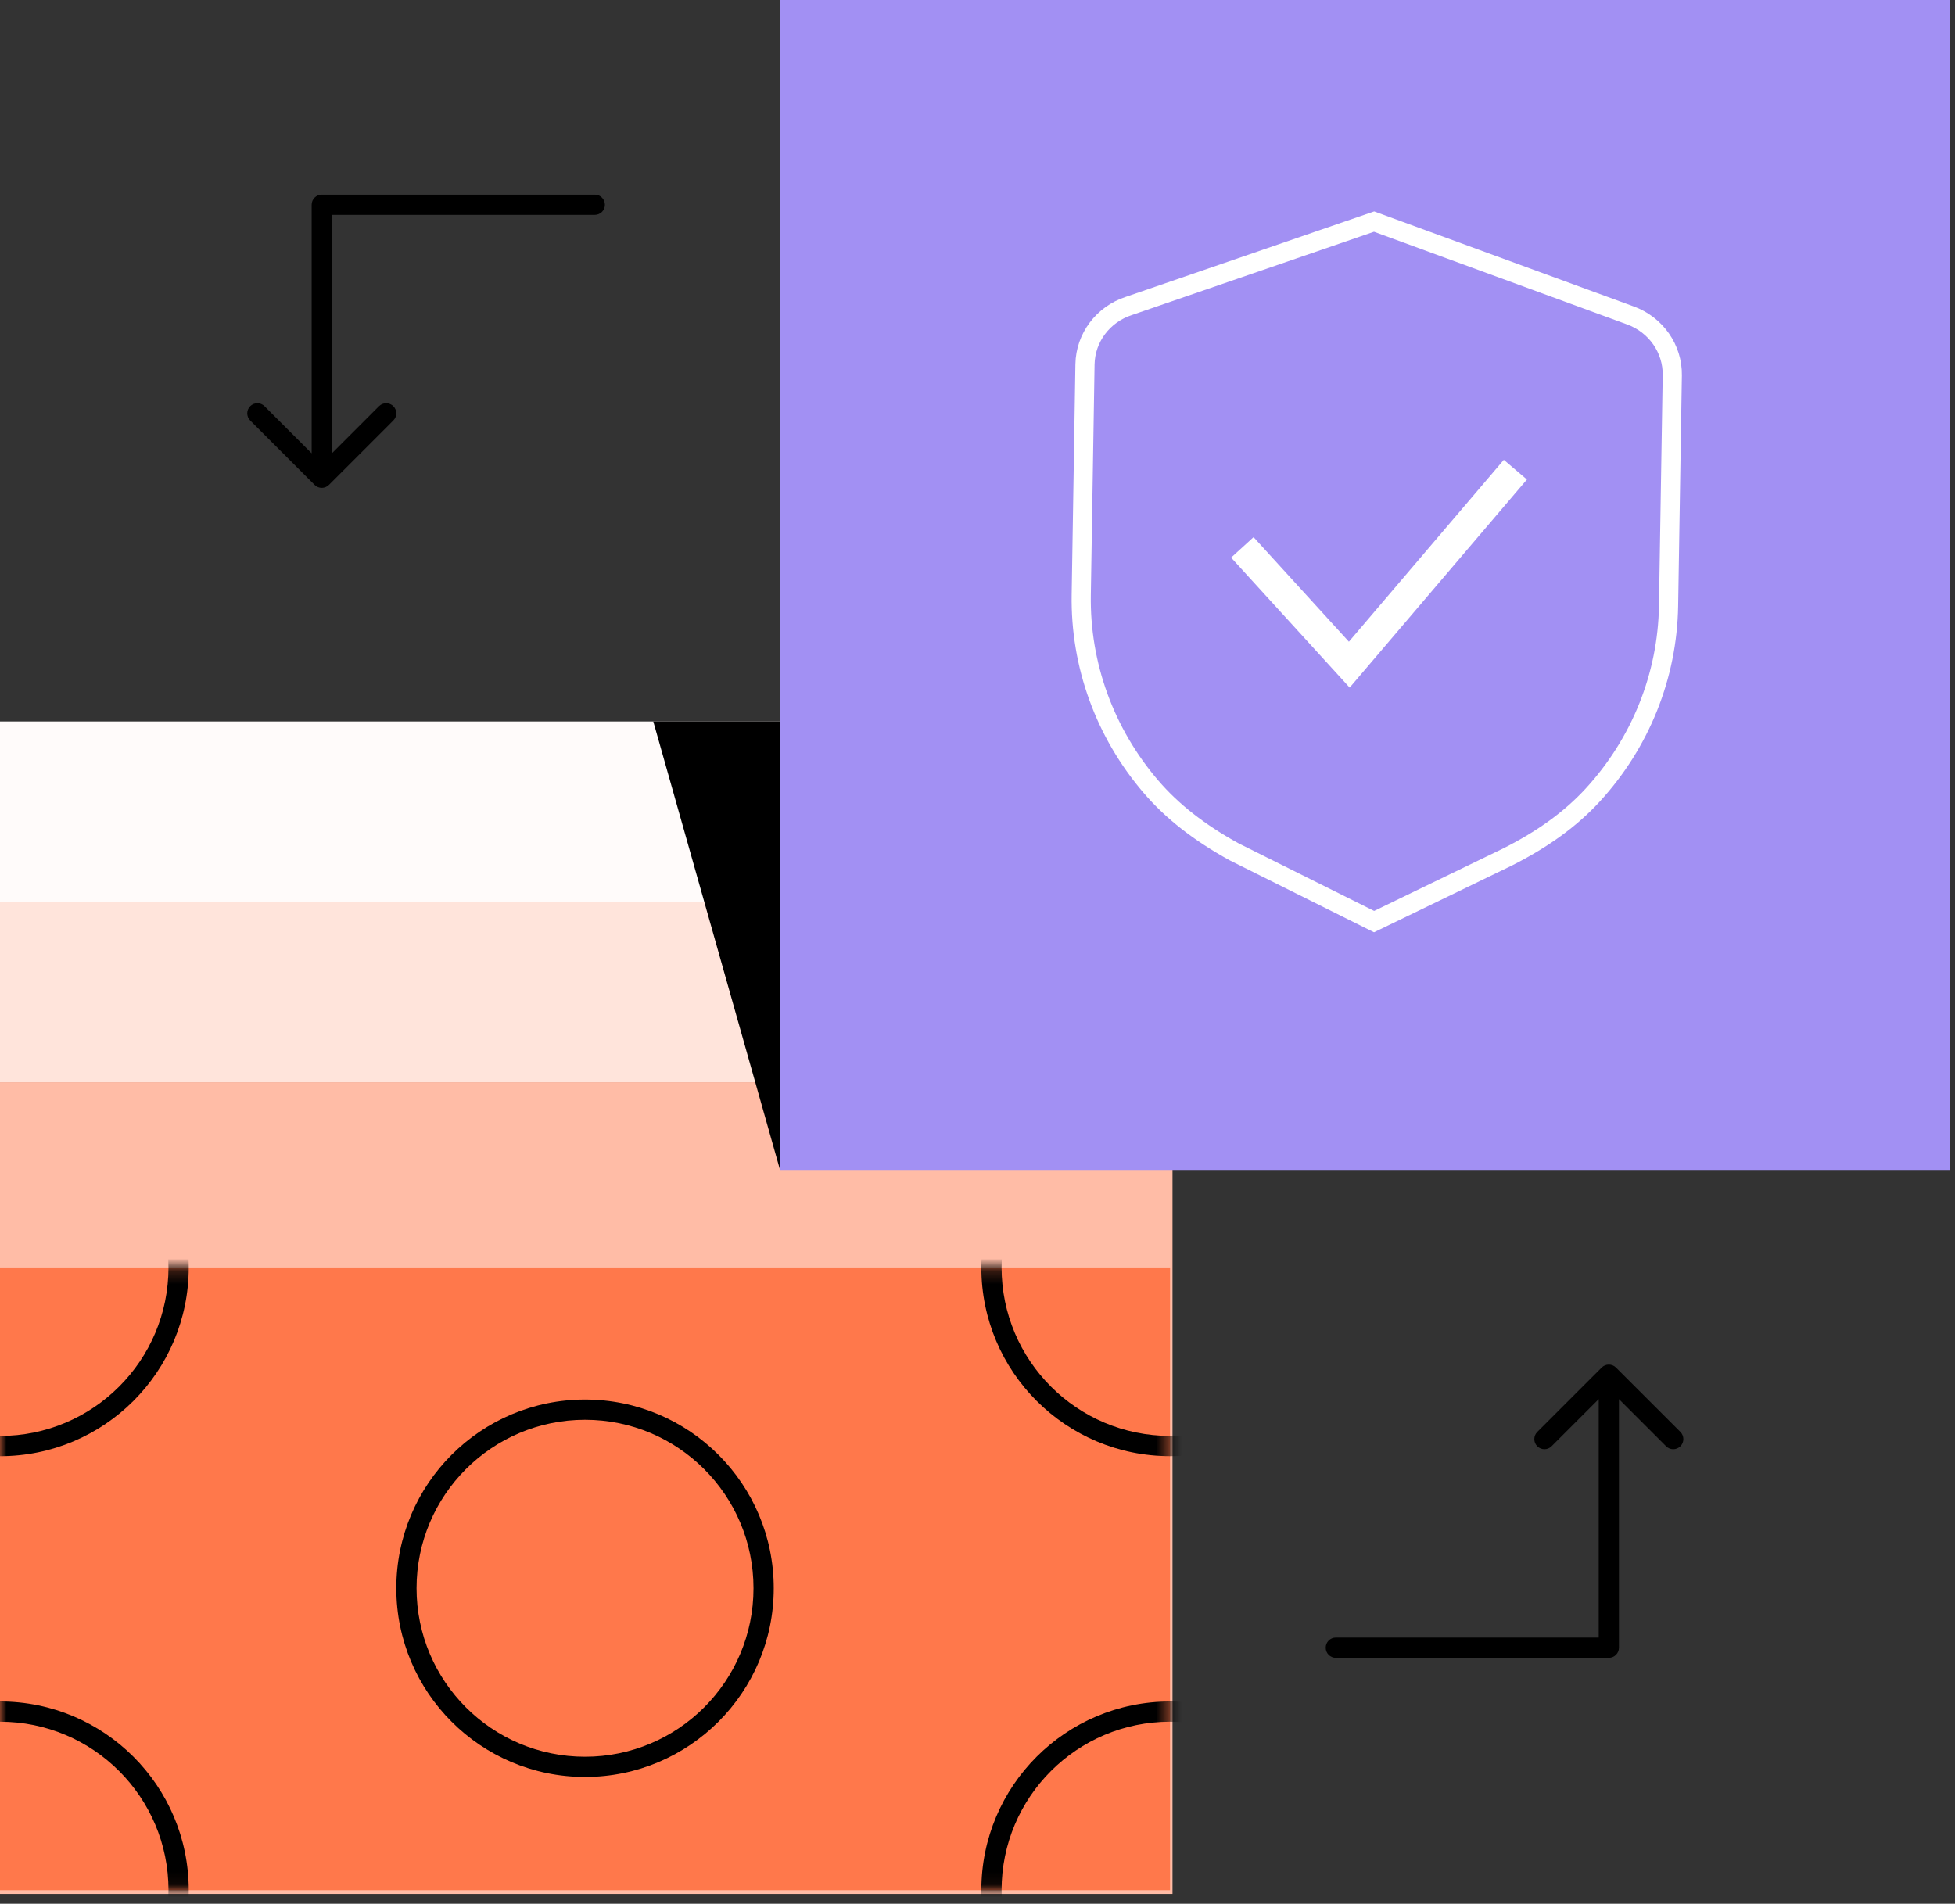
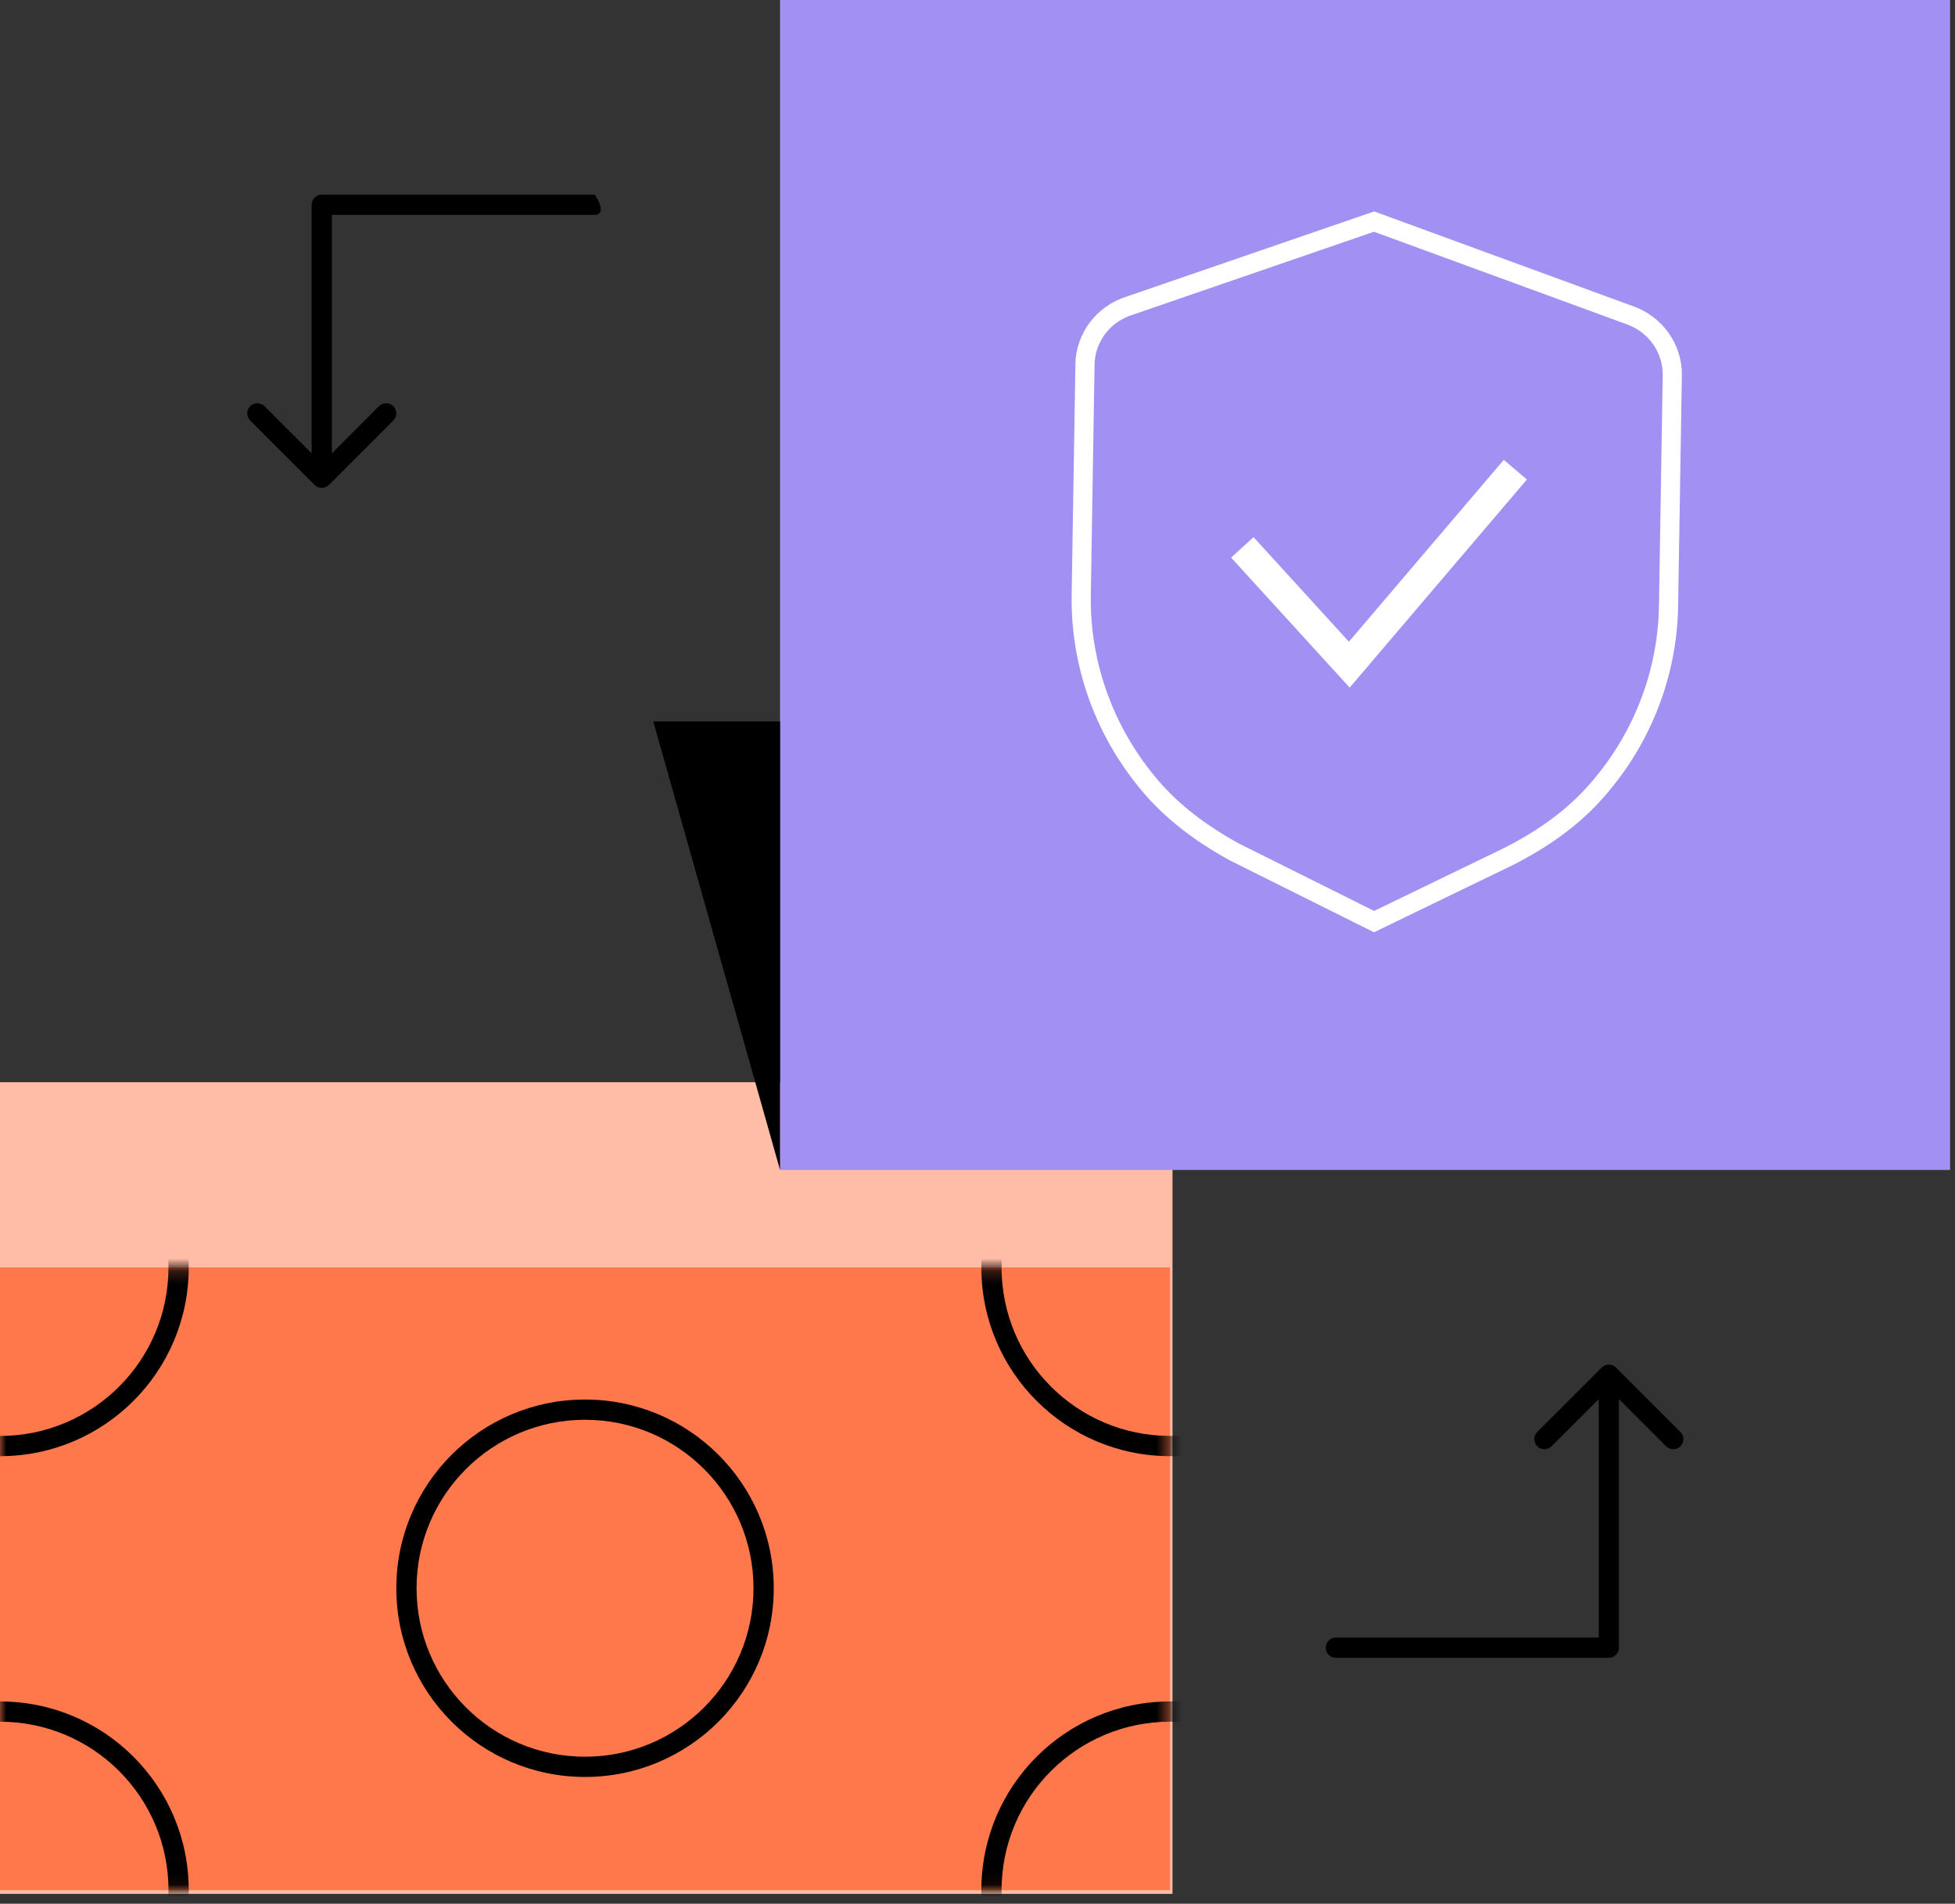
<svg xmlns="http://www.w3.org/2000/svg" width="153" height="149" viewBox="0 0 153 149" fill="none">
  <rect x="0" y="0" width="153" height="149" fill="#333333" stroke="none" />
  <rect width="91.761" height="63.527" transform="matrix(-1 0 0 1 91.761 84.703)" fill="#FFBCA6" />
-   <rect width="91.761" height="14.117" transform="matrix(-1 0 0 1 91.761 70.585)" fill="#FFE4DB" />
-   <rect width="91.761" height="14.117" transform="matrix(-1 0 0 1 91.761 56.468)" fill="#FFFBFA" />
  <rect width="91.57" height="91.57" transform="matrix(-1 0 0 1 152.617 0)" fill="#A290F3" />
  <path fill-rule="evenodd" clip-rule="evenodd" d="M125.349 107.035C125.658 106.725 126.16 106.725 126.469 107.035L131.51 112.075C131.819 112.385 131.819 112.886 131.51 113.195C131.2 113.505 130.699 113.505 130.39 113.195L126.701 109.507V128.961C126.701 129.399 126.346 129.753 125.909 129.753H104.543C104.105 129.753 103.751 129.399 103.751 128.961C103.751 128.524 104.105 128.169 104.543 128.169H125.117V109.507L121.429 113.195C121.119 113.505 120.618 113.505 120.308 113.195C119.999 112.886 119.999 112.385 120.308 112.075L125.349 107.035Z" fill="black" />
  <path d="M107.537 72.132L96.594 66.677C93.857 65.169 91.727 63.501 90.078 61.577C86.469 57.37 84.528 52.036 84.619 46.555L84.912 28.516C84.946 26.434 86.327 24.599 88.346 23.945L107.537 17.343L127.594 24.687C129.592 25.411 130.911 27.3 130.875 29.379L130.582 47.431C130.494 52.904 128.385 58.159 124.646 62.229C122.93 64.096 120.746 65.682 117.971 67.08L107.537 72.132Z" stroke="white" stroke-width="1.5" />
-   <path fill-rule="evenodd" clip-rule="evenodd" d="M25.742 37.952C25.433 38.261 24.931 38.261 24.622 37.952L19.581 32.911C19.272 32.602 19.272 32.1 19.581 31.791C19.89 31.482 20.392 31.482 20.701 31.791L24.39 35.48L24.39 16.025C24.39 15.588 24.744 15.233 25.182 15.233L46.548 15.233C46.986 15.233 47.34 15.588 47.34 16.025C47.34 16.463 46.986 16.817 46.548 16.817L25.974 16.817L25.974 35.48L29.662 31.791C29.972 31.482 30.473 31.482 30.782 31.791C31.092 32.1 31.092 32.602 30.782 32.911L25.742 37.952Z" fill="black" />
+   <path fill-rule="evenodd" clip-rule="evenodd" d="M25.742 37.952C25.433 38.261 24.931 38.261 24.622 37.952L19.581 32.911C19.272 32.602 19.272 32.1 19.581 31.791C19.89 31.482 20.392 31.482 20.701 31.791L24.39 35.48L24.39 16.025C24.39 15.588 24.744 15.233 25.182 15.233L46.548 15.233C47.34 16.463 46.986 16.817 46.548 16.817L25.974 16.817L25.974 35.48L29.662 31.791C29.972 31.482 30.473 31.482 30.782 31.791C31.092 32.1 31.092 32.602 30.782 32.911L25.742 37.952Z" fill="black" />
  <path d="M0 99.201H91.57V147.94H0V99.201Z" fill="#FF784B" />
  <path fill-rule="evenodd" clip-rule="evenodd" d="M45.785 137.494C53.067 137.494 58.97 131.59 58.97 124.308C58.97 117.026 53.067 111.123 45.785 111.123C38.503 111.123 32.6 117.026 32.6 124.308C32.6 131.59 38.503 137.494 45.785 137.494ZM45.785 139.078C53.942 139.078 60.554 132.465 60.554 124.308C60.554 116.152 53.942 109.539 45.785 109.539C37.628 109.539 31.016 116.152 31.016 124.308C31.016 132.465 37.628 139.078 45.785 139.078Z" fill="black" />
  <mask id="mask0_1521_123433" style="mask-type:alpha" maskUnits="userSpaceOnUse" x="0" y="99" width="92" height="49">
    <path d="M0 99.201H91.57V147.94H0V99.201Z" fill="white" />
  </mask>
  <g mask="url(#mask0_1521_123433)">
    <path fill-rule="evenodd" clip-rule="evenodd" d="M91.57 112.386C98.853 112.386 104.756 106.483 104.756 99.201C104.756 91.919 98.853 86.015 91.57 86.015C84.288 86.015 78.385 91.919 78.385 99.201C78.385 106.483 84.288 112.386 91.57 112.386ZM91.57 113.97C99.727 113.97 106.34 107.357 106.34 99.201C106.34 91.044 99.727 84.431 91.57 84.431C83.414 84.431 76.801 91.044 76.801 99.201C76.801 107.357 83.414 113.97 91.57 113.97Z" fill="black" />
    <path fill-rule="evenodd" clip-rule="evenodd" d="M0 112.388C7.282 112.388 13.185 106.484 13.185 99.202C13.185 91.92 7.282 86.017 0 86.017C-7.282 86.017 -13.185 91.92 -13.185 99.202C-13.185 106.484 -7.282 112.388 0 112.388ZM0 113.972C8.157 113.972 14.77 107.359 14.77 99.202C14.77 91.045 8.157 84.433 0 84.433C-8.157 84.433 -14.769 91.045 -14.769 99.202C-14.769 107.359 -8.157 113.972 0 113.972Z" fill="black" />
    <path fill-rule="evenodd" clip-rule="evenodd" d="M91.57 161.125C98.853 161.125 104.756 155.221 104.756 147.939C104.756 140.657 98.853 134.754 91.57 134.754C84.288 134.754 78.385 140.657 78.385 147.939C78.385 155.221 84.288 161.125 91.57 161.125ZM91.57 162.709C99.727 162.709 106.34 156.096 106.34 147.939C106.34 139.782 99.727 133.17 91.57 133.17C83.414 133.17 76.801 139.782 76.801 147.939C76.801 156.096 83.414 162.709 91.57 162.709Z" fill="black" />
    <path fill-rule="evenodd" clip-rule="evenodd" d="M0 161.125C7.282 161.125 13.186 155.221 13.186 147.939C13.186 140.657 7.282 134.754 0 134.754C-7.282 134.754 -13.185 140.657 -13.185 147.939C-13.185 155.221 -7.282 161.125 0 161.125ZM0 162.709C8.157 162.709 14.77 156.096 14.77 147.939C14.77 139.782 8.157 133.17 0 133.17C-8.157 133.17 -14.769 139.782 -14.769 147.939C-14.769 156.096 -8.157 162.709 0 162.709Z" fill="black" />
  </g>
  <path fill-rule="evenodd" clip-rule="evenodd" d="M119.498 37.53L105.626 53.818L96.349 43.642L98.105 42.041L105.566 50.225L117.689 35.989L119.498 37.53Z" fill="white" />
  <path d="M51.127 56.468L61.047 91.57V56.468H51.127Z" fill="black" />
</svg>